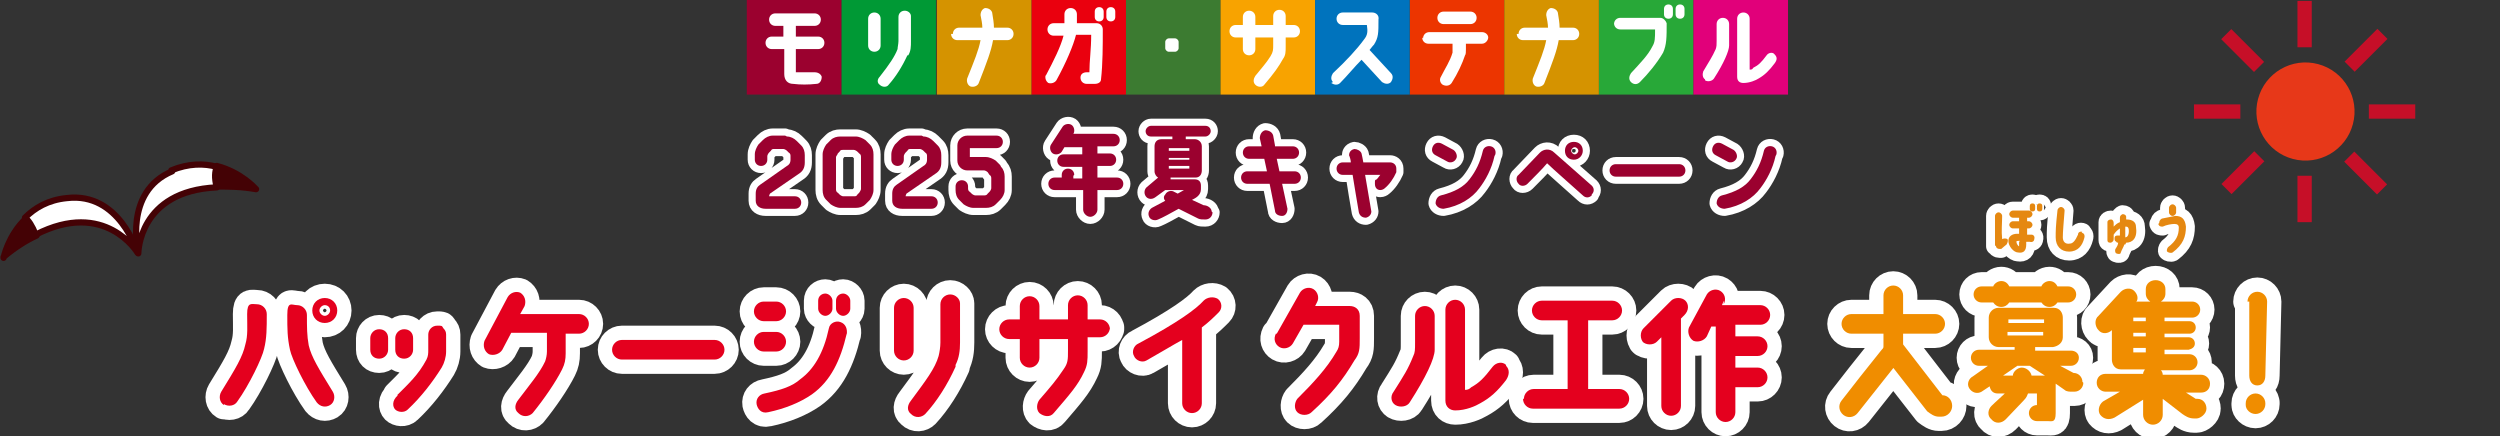
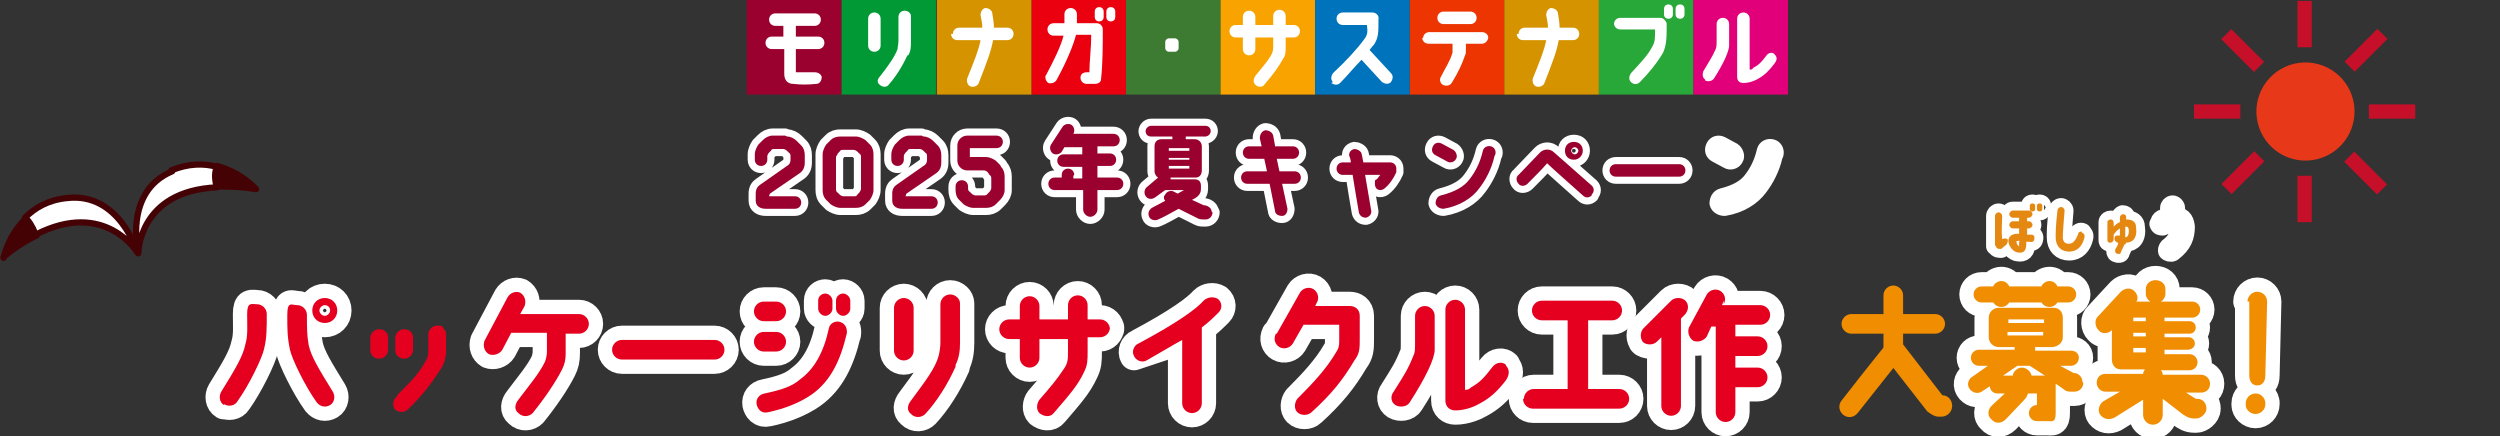
<svg xmlns="http://www.w3.org/2000/svg" id="_レイヤー_2" version="1.1" viewBox="0 0 280.2 48.9">
  <rect x="0" y="0" width="280.2" height="48.9" fill="#333333" stroke="none" />
  <defs>
    <style>
      .st0, .st1, .st2, .st3, .st4 {
        stroke-linecap: round;
        stroke-linejoin: round;
      }

      .st0, .st1, .st3, .st4, .st5 {
        fill: #fff;
      }

      .st0, .st2 {
        stroke: #440205;
        stroke-width: .7px;
      }

      .st6 {
        fill: #0073bd;
      }

      .st1 {
        stroke-width: 3.2px;
      }

      .st1, .st3, .st4 {
        stroke: #fff;
      }

      .st2 {
        fill: #440205;
      }

      .st3 {
        stroke-width: 1.6px;
      }

      .st7 {
        fill: #ec3500;
      }

      .st4 {
        stroke-width: 2px;
      }

      .st8 {
        fill: #f8a300;
      }

      .st9 {
        fill: #e1007a;
      }

      .st10 {
        fill: #3c7b31;
      }

      .st11 {
        fill: #9b012f;
      }

      .st12 {
        fill: #28a838;
      }

      .st13 {
        fill: #e58811;
      }

      .st14 {
        fill: #e4001e;
      }

      .st15 {
        fill: #ea000e;
      }

      .st16 {
        fill: #c60f28;
      }

      .st17 {
        fill: #d59300;
      }

      .st18 {
        fill: #e73819;
      }

      .st19 {
        fill: #009935;
      }

      .st20 {
        fill: #f08d00;
      }
    </style>
  </defs>
  <g id="Design">
    <g>
      <g>
        <rect class="st12" x="179.2" y="0" width="10.6" height="10.6" />
        <rect class="st9" x="189.8" y="0" width="10.6" height="10.6" />
        <rect class="st15" x="115.6" y="0" width="10.6" height="10.6" />
        <rect class="st10" x="126.2" y="0" width="10.6" height="10.6" />
        <rect class="st19" x="94.3" y="0" width="10.6" height="10.6" />
        <rect class="st7" x="158" width="10.6" height="10.6" />
        <rect class="st17" x="105" y="0" width="10.6" height="10.6" />
        <rect class="st17" x="168.6" y="0" width="10.6" height="10.6" />
        <rect class="st8" x="136.8" y="0" width="10.6" height="10.6" />
        <rect class="st6" x="147.4" y="0" width="10.6" height="10.6" />
        <rect class="st11" x="83.7" y="0" width="10.6" height="10.6" />
      </g>
      <g>
        <path class="st5" d="M87.8,4.1v-1.2h-.9c-.4,0-.7-.3-.7-.7s.3-.7.7-.7h4.4c.4,0,.7.3.7.7s-.3.7-.7.7h-2.1v1.2h2.5c.4,0,.7.3.7.7s-.3.7-.7.7h-2.5v2.6c.7,0,1.4,0,2.1,0,.4,0,.7.2.8.5,0,.4-.2.8-.6.8-.9.1-1.8.1-2.6,0-.6,0-1-.4-1-1.1v-2.8h-1.4c-.4,0-.7-.3-.7-.7s.3-.7.7-.7h1.4Z" />
        <path class="st5" d="M98.7,5.1c0,.4-.3.7-.7.7s-.7-.3-.7-.7v-3c0-.4.3-.7.7-.7s.7.3.7.7v3ZM101.7,6.2c-.6,1.3-1.3,2.4-2.1,3.3-.2.3-.7.3-1,0-.3-.2-.3-.6,0-.9,1.1-1.4,1.7-2.3,2-3.1,0-.2.1-.6.1-.9,0-1,0-1.7,0-2.7,0-.4.3-.7.7-.7.4,0,.7.3.7.6,0,.7,0,1.9,0,2.8,0,.6,0,1.1-.3,1.6h0Z" />
        <path class="st5" d="M106.8,3.8c0-.4.3-.7.7-.7h2.6c0-.4-.1-.9-.2-1.4,0-.4.2-.7.5-.8.4,0,.7.2.8.5.1.6.2,1.2.2,1.7h1.5c.4,0,.7.3.7.7s-.3.7-.7.7h-1.6c-.2,1.2-.7,2.5-1.6,4.8-.1.3-.5.5-.9.4-.3-.1-.5-.5-.4-.9.8-2,1.3-3.2,1.5-4.3h-2.6c-.4,0-.7-.3-.7-.7h0Z" />
        <path class="st5" d="M117.2,8.5c.9-1.7,1.7-3.3,2-4.5h-1.1c-.4,0-.7-.3-.7-.7s.3-.7.7-.7h1.2v-1c0-.4.3-.7.7-.7s.7.3.7.7v1h2.2c.4,0,.7.3.7.7,0,1.7,0,3.9-.2,5.6,0,.3-.3.5-.7.5h-.9c-.4,0-.7-.3-.7-.7s.3-.6.7-.6h.3c0-1.3.2-2.5.2-4.2h-1.7c-.3,1.2-1.1,3.1-2.2,5.1-.2.3-.6.4-.9.3-.3-.2-.4-.6-.3-.9h0ZM123.7,1.3v.6c0,.3-.2.5-.5.5s-.5-.2-.5-.5v-.6c0-.3.2-.5.5-.5s.5.2.5.5ZM125,1.3v.6c0,.3-.2.5-.5.5s-.5-.2-.5-.5v-.6c0-.3.2-.5.5-.5s.5.2.5.5Z" />
        <path class="st5" d="M130.6,4.7c0-.2.2-.4.4-.4h.7c.2,0,.4.2.4.4v.7c0,.2-.2.4-.4.4h-.7c-.2,0-.4-.2-.4-.4v-.7Z" />
        <path class="st5" d="M145.7,3.5c0,.4-.3.7-.7.7h-.9v1c0,.6,0,1-.3,1.4-.5.9-1,1.6-2.1,2.9-.2.3-.7.3-1,0-.3-.3-.2-.7,0-1,.8-1,1.2-1.4,1.7-2.2.3-.5.3-.7.3-1.3v-.8h-2v1.3c0,.4-.3.7-.7.7s-.7-.3-.7-.7v-1.3h-.8c-.4,0-.7-.3-.7-.7s.3-.7.7-.7h.8v-.9c0-.4.3-.7.7-.7s.7.3.7.7v.9h2v-1c0-.4.3-.7.7-.7s.7.3.7.7v1s.9,0,.9,0c.4,0,.7.3.7.7h0Z" />
        <path class="st5" d="M149.4,9.2c-.3-.3-.2-.7,0-1,1.5-1.4,2.7-2.7,3.5-3.8.4-.5.4-.9.3-1.6h-2.7c-.4,0-.7-.3-.7-.7s.3-.7.7-.7h3.3c.4,0,.8.3.7.8,0,1.5,0,2-.5,2.8,0,0-.2.2-.5.6l2.4,2.6c.3.3.2.7,0,1-.3.3-.7.2-1,0l-2.3-2.5c-.8.8-1.6,1.8-2.4,2.6-.3.3-.7.2-1,0h0Z" />
        <path class="st5" d="M159.5,4.3c0-.4.3-.7.7-.7h5.9c.4,0,.7.3.7.6s-.3.7-.7.7h-1.8v.6c0,.3,0,.6-.1.7-.3.9-.8,2-1.5,3.1-.2.3-.6.4-1,.2-.3-.2-.4-.6-.2-.9.5-1,1-1.7,1.3-2.7,0-.1,0-.4,0-.5v-.5h-2.7c-.4,0-.7-.3-.7-.7h0ZM164.8,1.3c.4,0,.7.3.7.7s-.3.7-.7.7h-3c-.4,0-.7-.3-.7-.7s.3-.7.7-.7c0,0,3,0,3,0Z" />
        <path class="st5" d="M170.2,3.8c0-.4.3-.7.7-.7h2.6c0-.4-.1-.9-.2-1.4,0-.4.2-.7.5-.8.4,0,.7.2.8.5.1.6.2,1.2.2,1.7h1.5c.4,0,.7.3.7.7s-.3.7-.7.7h-1.6c-.2,1.2-.7,2.5-1.6,4.8-.1.3-.5.5-.9.4-.3-.1-.5-.5-.4-.9.8-2,1.3-3.2,1.5-4.3h-2.6c-.4,0-.7-.3-.7-.7h0Z" />
        <path class="st5" d="M180.9,2.7c0-.4.3-.7.7-.7h4.5c.3,0,.6.3.7.6,0,1.6,0,2.4-.4,3.3-.7,1.2-1.7,2.4-2.6,3.3-.3.3-.7.3-1,0-.3-.3-.2-.7,0-1,1.1-1.2,1.9-2,2.4-3,.3-.5.3-.9.3-1.9h-3.9c-.4,0-.7-.3-.7-.7h0ZM187.5,1v.6c0,.3-.2.5-.5.5s-.5-.2-.5-.5v-.6c0-.3.2-.5.5-.5s.5.2.5.5ZM188.8,1v.6c0,.3-.2.5-.5.5s-.5-.2-.5-.5v-.6c0-.3.2-.5.5-.5s.5.2.5.5Z" />
        <path class="st5" d="M191.1,8.9c-.3-.2-.3-.6-.2-.9.7-1.2,1-1.6,1.4-2.5.1-.3.1-.5.1-.9,0-.7,0-1,0-1.9,0-.4.3-.7.7-.7.4,0,.7.3.7.7,0,1.1,0,1.9,0,2.4,0,.6-.6,2-1.7,3.7-.2.3-.7.4-1,.2h0ZM198.9,6.1c.3.3.3.6,0,1-.6.8-1.1,1.3-1.8,1.7-.3.2-1,.5-1.7.5-.4,0-.7-.2-.7-.7V2.1c0-.4.3-.7.7-.7s.7.3.7.7v5.7c.2,0,.3,0,.4-.2.6-.3.9-.6,1.5-1.4.2-.3.7-.4.9-.1Z" />
      </g>
    </g>
    <g>
      <g>
        <path class="st3" d="M88.2,15.3c.4,0,.8.2,1.1.5l.5.5c.3.3.4.7.4,1.1v.8c0,.6-.2,1-.7,1.3l-3.2,2.2c0,0-.1.2-.1.3h2.9c.4,0,.7.3.7.7s-.3.7-.7.7h-3.3c-.6,0-1.1-.3-1.1-.9v-.8c0-.5.2-.8.5-1l3-2.1c.2-.1.4-.3.4-.7v-.4c0-.1,0-.3-.2-.4,0,0-.2-.2-.2-.2-.1-.1-.3-.2-.4-.2h-1c-.2,0-.3,0-.4.2,0,0-.2.2-.2.2-.1.1-.2.3-.2.4v.4c0,.4-.3.7-.7.7s-.7-.3-.7-.7v-.6c0-.4.2-.8.4-1.1l.5-.5c.3-.3.7-.5,1.1-.5h1.4,0Z" />
        <path class="st3" d="M95.9,15.3c.4,0,.8.2,1.1.4l.5.5c.3.3.4.7.4,1.1v4c0,.4-.2.8-.4,1.1l-.5.5c-.3.3-.7.4-1.1.4h-1.7c-.4,0-.8-.2-1.1-.4l-.5-.5c-.3-.3-.4-.7-.4-1.1v-4c0-.4.2-.8.4-1.1l.5-.5c.3-.3.7-.4,1.1-.4h1.7ZM96.5,17.6c0-.1,0-.3-.2-.4,0,0-.2-.2-.2-.2-.1-.1-.3-.2-.4-.2h-1.2c-.2,0-.3,0-.4.2,0,0-.2.2-.2.2,0,.1-.2.3-.2.4v3.6c0,.1,0,.3.2.4,0,0,.2.2.2.2.1.1.3.2.4.2h1.2c.2,0,.3,0,.4-.2,0,0,.2-.2.2-.2,0,0,.2-.3.2-.4v-3.6Z" />
        <path class="st3" d="M103.5,15.3c.4,0,.8.2,1.1.5l.5.5c.3.3.4.7.4,1.1v.8c0,.6-.2,1-.7,1.3l-3.2,2.2c0,0-.1.2-.1.3h2.9c.4,0,.7.3.7.7s-.3.7-.7.7h-3.3c-.6,0-1.1-.3-1.1-.9v-.8c0-.5.2-.8.5-1l3-2.1c.2-.1.4-.3.4-.7v-.4c0-.1,0-.3-.2-.4,0,0-.2-.2-.2-.2-.1-.1-.3-.2-.4-.2h-1c-.2,0-.3,0-.4.2,0,0-.2.2-.2.2-.1.1-.2.3-.2.4v.4c0,.4-.3.7-.7.7s-.7-.3-.7-.7v-.6c0-.4.2-.8.4-1.1l.5-.5c.3-.3.7-.5,1.1-.5h1.4,0Z" />
        <path class="st3" d="M112.2,18.7c.3.3.4.7.4,1.1v1.5c0,.4-.2.8-.5,1.1l-.5.5c-.3.3-.7.4-1.1.4h-1.4c-.4,0-.8-.2-1.1-.4l-.5-.5c-.3-.3-.4-.7-.4-1.1v-.4c0-.4.3-.7.7-.7s.7.3.7.7v.2c0,.1,0,.3.2.4,0,0,.2.2.2.2.1.1.3.2.4.2h1c.1,0,.3,0,.4-.2,0,0,.2-.2.2-.2.1-.1.2-.3.2-.4v-1.1c0-.1,0-.3-.2-.4l-.2-.3c-.1-.1-.3-.2-.4-.2h-1.9c-.6,0-1.1-.5-1.1-1.1v-1.7c0-.6.5-1.1,1.1-1.1h3.3c.4,0,.7.3.7.7s-.3.7-.7.7h-3v1h1.8c.4,0,.8.2,1.1.4l.5.5h0Z" />
        <path class="st3" d="M120.3,19.7v.3h1v-1.3h-2.1c-.4,0-.7-.3-.7-.7,0-.4.3-.7.7-.7h2.1s0-.8,0-.8h-2l-.3.5c-.2.3-.7.4-1,.2-.3-.2-.4-.7-.2-1l1.3-2c.2-.3.7-.4,1-.2.3.2.4.7.2,1h0s4.5,0,4.5,0c.4,0,.7.3.7.7s-.3.7-.7.7h-1.8v.8h1.4c.4,0,.7.3.7.7,0,.4-.3.7-.7.7h-1.4v1.3h2.2c.4,0,.7.3.7.7s-.3.7-.7.7h-2.2v2.2c0,.4-.4.8-.8.8s-.8-.4-.8-.8v-2.2h-3.2c-.4,0-.7-.3-.7-.7s.3-.7.7-.7h.8v-.3c0-.4.3-.7.7-.7s.7.3.7.7h0Z" />
        <path class="st3" d="M135.9,23.8c0,.4-.3.8-.8.8-.3,0-.6,0-.8-.1l-2.2-1.1c-.9.5-1.8,1-2.3,1.2-.4.2-.9,0-1-.3-.2-.4,0-.8.3-1l1.5-.8c-.2-.2-.2-.5,0-.7.2-.4.7-.5,1-.3l.4.2.7-.4h-2.1l-1.1.8c-.4.3-.8.2-1,0-.3-.3-.3-.8,0-1.1l1.3-1.1c-.2-.1-.4-.4-.4-.7v-2.8c0-.4.2-.8.8-.8.5,0,1.2,0,1.2,0v-.3h-2.4c-.4,0-.6-.3-.6-.6s.3-.6.6-.6h6.1c.4,0,.6.3.6.6s-.3.6-.6.6h-2.2v.3h1c.4,0,.8.3.8.8v2.7c0,.4-.2.8-.7.8-1.2,0-1.8,0-2.8,0,0,0,0,.2,0,.2h2.7c.4,0,.7.2.7.7v.4c0,.7-.6,1-1,1.2,0,0,1.3.6,1.3.6h0c.4,0,.9.3.9.7h0ZM131,16.9h2.3v-.3h-2.3v.3ZM131,17.9h2.3v-.2h-2.3v.2ZM131,18.9c.8,0,1.4,0,2.3,0v-.3h-2.3v.3Z" />
        <path class="st3" d="M142.9,16.4h2c.4,0,.7.3.7.7s-.3.7-.7.7h-1.8l.3,1.4h1.7c.4,0,.7.3.7.7s-.3.7-.7.7h-1.4l.6,2.8c0,.4-.2.8-.6.8-.4,0-.8-.2-.8-.6l-.6-3h-2.5c-.4,0-.7-.3-.7-.7s.3-.7.7-.7h2.2l-.3-1.4h-1.7c-.4,0-.7-.3-.7-.7s.3-.7.7-.7h1.4l-.2-.9c0-.4.2-.8.6-.9.4,0,.8.2.9.6l.2,1.1h0Z" />
        <path class="st3" d="M156.5,18.9c0,0,0,.2,0,.4-.3.7-.8,1.4-1.3,1.8-.1.1-.3.2-.5.2-.3,0-.6-.2-.6-.7s0-.4.2-.5c.2-.2.3-.4.4-.5h-1.7c.1.7.5,2.8.7,4.1,0,.3-.2.6-.6.7-.4,0-.7-.2-.8-.6,0,0-.7-4.1-.7-4.2h-1.1c-.4,0-.7-.3-.7-.7s.3-.7.7-.7h.9c0-.2-.1-.6-.2-.8,0-.2.1-.6.6-.7.3,0,.7.2.8.5,0,0,.2.9.2,1h3c.3,0,.7.2.7.7h0Z" />
        <path class="st3" d="M160.9,17.4c-.4-.2-.5-.6-.3-1s.6-.5,1-.3l1.3.7c.3.2.5.7.3,1-.2.4-.7.5-1,.3l-1.3-.7h0ZM167.5,17.5c-.3,1.4-1,2.7-1.7,3.6-.8,1.1-2.2,2-4,2.3-.4,0-.8-.2-.9-.6,0-.4.2-.8.6-.9,1.6-.4,2.6-1,3.2-1.8.7-.9,1.2-1.9,1.5-3.2.1-.4.5-.6.9-.5.4.1.6.5.5.9Z" />
        <path class="st3" d="M178.4,21.9c-.3.3-.7.3-1,0-1.1-1-3.4-3-4-3.6-.4.5-1.6,1.7-2.2,2.3-.3.3-.8.3-1,0-.3-.3-.3-.8,0-1l2.4-2.5c.4-.4,1.1-.5,1.6,0l4.2,3.7c.3.3.3.7,0,1h0ZM177.4,16.9c0,.5-.4,1-1,1s-1-.4-1-1,.4-1,1-1,1,.4,1,1ZM176.9,16.9c0-.2-.2-.4-.4-.4s-.4.2-.4.4.2.4.4.4.4-.2.4-.4Z" />
        <path class="st3" d="M180.4,19.1c0-.4.3-.7.7-.7h7.1c.4,0,.7.3.7.7s-.3.7-.7.7h-7.1c-.4,0-.7-.3-.7-.7Z" />
        <path class="st3" d="M192.3,17.4c-.4-.2-.5-.6-.3-1s.6-.5,1-.3l1.3.7c.3.2.5.7.3,1-.2.4-.7.5-1,.3l-1.3-.7h0ZM199,17.5c-.3,1.4-1,2.7-1.7,3.6-.8,1.1-2.2,2-4,2.3-.4,0-.8-.2-.9-.6,0-.4.2-.8.6-.9,1.6-.4,2.6-1,3.2-1.8.7-.9,1.2-1.9,1.5-3.2.1-.4.5-.6.9-.5.4.1.6.5.5.9Z" />
      </g>
      <g>
        <path class="st11" d="M88.2,15.3c.4,0,.8.2,1.1.5l.5.5c.3.3.4.7.4,1.1v.8c0,.6-.2,1-.7,1.3l-3.2,2.2c0,0-.1.2-.1.3h2.9c.4,0,.7.3.7.7s-.3.7-.7.7h-3.3c-.6,0-1.1-.3-1.1-.9v-.8c0-.5.2-.8.5-1l3-2.1c.2-.1.4-.3.4-.7v-.4c0-.1,0-.3-.2-.4,0,0-.2-.2-.2-.2-.1-.1-.3-.2-.4-.2h-1c-.2,0-.3,0-.4.2,0,0-.2.2-.2.2-.1.1-.2.3-.2.4v.4c0,.4-.3.7-.7.7s-.7-.3-.7-.7v-.6c0-.4.2-.8.4-1.1l.5-.5c.3-.3.7-.5,1.1-.5h1.4,0Z" />
        <path class="st11" d="M95.9,15.3c.4,0,.8.2,1.1.4l.5.5c.3.3.4.7.4,1.1v4c0,.4-.2.8-.4,1.1l-.5.5c-.3.3-.7.4-1.1.4h-1.7c-.4,0-.8-.2-1.1-.4l-.5-.5c-.3-.3-.4-.7-.4-1.1v-4c0-.4.2-.8.4-1.1l.5-.5c.3-.3.7-.4,1.1-.4h1.7ZM96.5,17.6c0-.1,0-.3-.2-.4,0,0-.2-.2-.2-.2-.1-.1-.3-.2-.4-.2h-1.2c-.2,0-.3,0-.4.2,0,0-.2.2-.2.2,0,.1-.2.3-.2.4v3.6c0,.1,0,.3.2.4,0,0,.2.2.2.2.1.1.3.2.4.2h1.2c.2,0,.3,0,.4-.2,0,0,.2-.2.2-.2,0,0,.2-.3.2-.4v-3.6Z" />
        <path class="st11" d="M103.5,15.3c.4,0,.8.2,1.1.5l.5.5c.3.3.4.7.4,1.1v.8c0,.6-.2,1-.7,1.3l-3.2,2.2c0,0-.1.2-.1.3h2.9c.4,0,.7.3.7.7s-.3.7-.7.7h-3.3c-.6,0-1.1-.3-1.1-.9v-.8c0-.5.2-.8.5-1l3-2.1c.2-.1.4-.3.4-.7v-.4c0-.1,0-.3-.2-.4,0,0-.2-.2-.2-.2-.1-.1-.3-.2-.4-.2h-1c-.2,0-.3,0-.4.2,0,0-.2.2-.2.2-.1.1-.2.3-.2.4v.4c0,.4-.3.7-.7.7s-.7-.3-.7-.7v-.6c0-.4.2-.8.4-1.1l.5-.5c.3-.3.7-.5,1.1-.5h1.4,0Z" />
        <path class="st11" d="M112.2,18.7c.3.3.4.7.4,1.1v1.5c0,.4-.2.8-.5,1.1l-.5.5c-.3.3-.7.4-1.1.4h-1.4c-.4,0-.8-.2-1.1-.4l-.5-.5c-.3-.3-.4-.7-.4-1.1v-.4c0-.4.3-.7.7-.7s.7.3.7.7v.2c0,.1,0,.3.2.4,0,0,.2.2.2.2.1.1.3.2.4.2h1c.1,0,.3,0,.4-.2,0,0,.2-.2.2-.2.1-.1.2-.3.2-.4v-1.1c0-.1,0-.3-.2-.4l-.2-.3c-.1-.1-.3-.2-.4-.2h-1.9c-.6,0-1.1-.5-1.1-1.1v-1.7c0-.6.5-1.1,1.1-1.1h3.3c.4,0,.7.3.7.7s-.3.7-.7.7h-3v1h1.8c.4,0,.8.2,1.1.4l.5.5h0Z" />
        <path class="st11" d="M120.3,19.7v.3h1v-1.3h-2.1c-.4,0-.7-.3-.7-.7,0-.4.3-.7.7-.7h2.1s0-.8,0-.8h-2l-.3.5c-.2.3-.7.4-1,.2-.3-.2-.4-.7-.2-1l1.3-2c.2-.3.7-.4,1-.2.3.2.4.7.2,1h0s4.5,0,4.5,0c.4,0,.7.3.7.7s-.3.7-.7.7h-1.8v.8h1.4c.4,0,.7.3.7.7,0,.4-.3.7-.7.7h-1.4v1.3h2.2c.4,0,.7.3.7.7s-.3.7-.7.7h-2.2v2.2c0,.4-.4.8-.8.8s-.8-.4-.8-.8v-2.2h-3.2c-.4,0-.7-.3-.7-.7s.3-.7.7-.7h.8v-.3c0-.4.3-.7.7-.7s.7.3.7.7h0Z" />
        <path class="st11" d="M135.9,23.8c0,.4-.3.8-.8.8-.3,0-.6,0-.8-.1l-2.2-1.1c-.9.5-1.8,1-2.3,1.2-.4.2-.9,0-1-.3-.2-.4,0-.8.3-1l1.5-.8c-.2-.2-.2-.5,0-.7.2-.4.7-.5,1-.3l.4.2.7-.4h-2.1l-1.1.8c-.4.3-.8.2-1,0-.3-.3-.3-.8,0-1.1l1.3-1.1c-.2-.1-.4-.4-.4-.7v-2.8c0-.4.2-.8.8-.8.5,0,1.2,0,1.2,0v-.3h-2.4c-.4,0-.6-.3-.6-.6s.3-.6.6-.6h6.1c.4,0,.6.3.6.6s-.3.6-.6.6h-2.2v.3h1c.4,0,.8.3.8.8v2.7c0,.4-.2.8-.7.8-1.2,0-1.8,0-2.8,0,0,0,0,.2,0,.2h2.7c.4,0,.7.2.7.7v.4c0,.7-.6,1-1,1.2,0,0,1.3.6,1.3.6h0c.4,0,.9.3.9.7h0ZM131,16.9h2.3v-.3h-2.3v.3ZM131,17.9h2.3v-.2h-2.3v.2ZM131,18.9c.8,0,1.4,0,2.3,0v-.3h-2.3v.3Z" />
        <path class="st11" d="M142.9,16.4h2c.4,0,.7.3.7.7s-.3.7-.7.7h-1.8l.3,1.4h1.7c.4,0,.7.3.7.7s-.3.7-.7.7h-1.4l.6,2.8c0,.4-.2.8-.6.8-.4,0-.8-.2-.8-.6l-.6-3h-2.5c-.4,0-.7-.3-.7-.7s.3-.7.7-.7h2.2l-.3-1.4h-1.7c-.4,0-.7-.3-.7-.7s.3-.7.7-.7h1.4l-.2-.9c0-.4.2-.8.6-.9.4,0,.8.2.9.6l.2,1.1h0Z" />
        <path class="st11" d="M156.5,18.9c0,0,0,.2,0,.4-.3.7-.8,1.4-1.3,1.8-.1.1-.3.2-.5.2-.3,0-.6-.2-.6-.7s0-.4.2-.5c.2-.2.3-.4.4-.5h-1.7c.1.7.5,2.8.7,4.1,0,.3-.2.6-.6.7-.4,0-.7-.2-.8-.6,0,0-.7-4.1-.7-4.2h-1.1c-.4,0-.7-.3-.7-.7s.3-.7.7-.7h.9c0-.2-.1-.6-.2-.8,0-.2.1-.6.6-.7.3,0,.7.2.8.5,0,0,.2.9.2,1h3c.3,0,.7.2.7.7h0Z" />
        <path class="st11" d="M160.9,17.4c-.4-.2-.5-.6-.3-1s.6-.5,1-.3l1.3.7c.3.2.5.7.3,1-.2.4-.7.5-1,.3l-1.3-.7h0ZM167.5,17.5c-.3,1.4-1,2.7-1.7,3.6-.8,1.1-2.2,2-4,2.3-.4,0-.8-.2-.9-.6,0-.4.2-.8.6-.9,1.6-.4,2.6-1,3.2-1.8.7-.9,1.2-1.9,1.5-3.2.1-.4.5-.6.9-.5.4.1.6.5.5.9Z" />
        <path class="st11" d="M178.4,21.9c-.3.3-.7.3-1,0-1.1-1-3.4-3-4-3.6-.4.5-1.6,1.7-2.2,2.3-.3.3-.8.3-1,0-.3-.3-.3-.8,0-1l2.4-2.5c.4-.4,1.1-.5,1.6,0l4.2,3.7c.3.3.3.7,0,1h0ZM177.4,16.9c0,.5-.4,1-1,1s-1-.4-1-1,.4-1,1-1,1,.4,1,1ZM176.9,16.9c0-.2-.2-.4-.4-.4s-.4.2-.4.4.2.4.4.4.4-.2.4-.4Z" />
        <path class="st11" d="M180.4,19.1c0-.4.3-.7.7-.7h7.1c.4,0,.7.3.7.7s-.3.7-.7.7h-7.1c-.4,0-.7-.3-.7-.7Z" />
-         <path class="st11" d="M192.3,17.4c-.4-.2-.5-.6-.3-1s.6-.5,1-.3l1.3.7c.3.2.5.7.3,1-.2.4-.7.5-1,.3l-1.3-.7h0ZM199,17.5c-.3,1.4-1,2.7-1.7,3.6-.8,1.1-2.2,2-4,2.3-.4,0-.8-.2-.9-.6,0-.4.2-.8.6-.9,1.6-.4,2.6-1,3.2-1.8.7-.9,1.2-1.9,1.5-3.2.1-.4.5-.6.9-.5.4.1.6.5.5.9Z" />
      </g>
    </g>
    <g>
      <g>
        <path class="st1" d="M25.1,45.4c-.5-.3-.6-1-.3-1.5,1.6-2.6,2.4-3.9,2.7-5.3.3-1,.2-2,.2-3.4s.5-1.1,1.1-1.1,1.1.5,1.1,1.1c0,1.6,0,2.7-.3,3.9-.2,1-1.7,4.1-3,5.9-.3.5-1,.6-1.5.3h0ZM37.3,43.9c.3.5.2,1.2-.3,1.5-.5.3-1.1.2-1.5-.3-1.3-1.8-2.8-4.9-3-5.9-.3-1.4-.3-2.3-.3-3.9s.5-1.1,1.1-1.1,1.1.5,1.1,1.1c0,1.4,0,2.3.2,3.4.3,1.3,1.1,2.6,2.7,5.2h0ZM37.8,34.8c0,.8-.6,1.4-1.4,1.4s-1.4-.6-1.4-1.4.6-1.4,1.4-1.4,1.4.6,1.4,1.4ZM37,34.8c0-.4-.3-.6-.6-.6s-.6.3-.6.6.3.6.6.6.6-.3.6-.6Z" />
-         <path class="st1" d="M41.5,39.2v-1.3c0-.5.4-1,1-1s1,.4,1,1v1.3c0,.5-.4,1-1,1s-1-.4-1-1ZM44.5,44.3c1.3-1.3,2.4-2.3,3.3-4,.2-.4.2-.7.2-1.1v-1.7c0-.5.4-1,1-1s.5,0,.7.3c.2.2.3.4.3.7v1.9c0,.6-.2,1.3-.5,1.8-1,1.6-2.3,3.3-3.8,4.7-.4.4-1.1.3-1.4,0-.3-.3-.4-1,.3-1.6h0ZM44.3,39.2v-1.3c0-.5.4-1,1-1s1,.4,1,1v1.3c0,.5-.4,1-1,1s-1-.4-1-1Z" />
        <path class="st1" d="M54.3,38.2l2.6-4.9c.3-.5.9-.7,1.4-.5.5.3.7.9.5,1.5l-.5.9h6.6c.6,0,1.1.5,1.1,1.1,0,.6-.5,1.1-1.1,1.1h-1.5s0,2.2,0,2.2c0,.7-.1,1.2-.4,1.8-.7,1.4-2,3.3-3.3,4.9-.4.4-1.1.5-1.6,0-.5-.4-.4-1,0-1.5,1.2-1.6,2.4-3,3-4.3.1-.3.2-.7.2-1.1,0-.7,0-1.5,0-2.1h-4l-1,1.9c-.3.5-1,.7-1.5.5-.5-.3-.7-.9-.5-1.5h0Z" />
        <path class="st1" d="M68.6,39.2c0-.6.5-1.1,1.1-1.1h10.4c.6,0,1.1.5,1.1,1.1s-.5,1.1-1.1,1.1h-10.4c-.6,0-1.1-.5-1.1-1.1Z" />
        <path class="st1" d="M88.1,34.9c0,.6-.5,1.1-1.1,1.1h-1.4c-.6,0-1.1-.5-1.1-1.1s.5-1.1,1.1-1.1h1.4c.6,0,1.1.5,1.1,1.1ZM88.1,38.3c0,.6-.5,1.1-1.1,1.1h-1.4c-.6,0-1.1-.5-1.1-1.1s.5-1.1,1.1-1.1h1.4c.6,0,1.1.5,1.1,1.1ZM94.9,37.4c-.7,3-1.8,5.3-3.9,6.8-1.3.9-3,1.6-4.9,2-.8.2-1.2-.4-1.3-.9-.1-.6.3-1.1.9-1.2,1.9-.4,3.1-.8,4-1.6,1.5-1.1,2.6-2.9,3.2-5.7.1-.6.8-.9,1.3-.7.6.2.8.8.7,1.4h0ZM93.3,33.7v.9c0,.4-.4.8-.8.8s-.8-.4-.8-.8v-.9c0-.5.4-.8.8-.8s.8.4.8.8ZM95.3,33.7v.9c0,.4-.4.8-.8.8s-.8-.4-.8-.8v-.9c0-.5.4-.8.8-.8s.8.4.8.8Z" />
        <path class="st1" d="M102.4,39.3c0,.6-.5,1.1-1.1,1.1s-1.1-.5-1.1-1.1v-4.8c0-.6.5-1.1,1.1-1.1s1.1.5,1.1,1.1v4.8ZM107.1,41.1c-.9,2-2.1,3.9-3.4,5.3-.4.4-1.1.5-1.6,0-.5-.4-.4-1,0-1.5,1.7-2.3,2.7-3.6,3.1-5,.1-.4.2-1,.2-1.5,0-1.7,0-2.6,0-4.3,0-.6.5-1.1,1.1-1.1.6,0,1.1.5,1.1,1,0,1.1,0,3.1,0,4.4,0,.9-.1,1.7-.5,2.5h0Z" />
        <path class="st1" d="M124.4,36.7c0,.6-.5,1.1-1.1,1.1h-1.4v1.6c0,1,0,1.5-.4,2.3-.7,1.5-1.6,2.5-3.4,4.6-.4.5-1.1.4-1.6,0-.4-.4-.3-1.1,0-1.5,1.3-1.5,1.9-2.2,2.7-3.4.5-.7.5-1.1.5-2.1v-1.3h-3.2v2.1c0,.6-.5,1.1-1.1,1.1s-1.1-.5-1.1-1.1v-2.1h-1.2c-.6,0-1.1-.5-1.1-1.1s.5-1.1,1.1-1.1h1.2v-1.5c0-.6.5-1.1,1.1-1.1s1.1.5,1.1,1.1v1.5h3.2v-1.6c0-.6.5-1.1,1.1-1.1s1.1.5,1.1,1.1v1.6s1.4,0,1.4,0c.6,0,1.1.5,1.1,1.1h0Z" />
-         <path class="st1" d="M127.1,39.9c-.3-.5,0-1.2.5-1.4,4.5-2.4,6.5-3.9,7.3-4.8.4-.4,1.1-.5,1.6-.2.5.4.5,1.1.1,1.5-.5.5-1.1,1.1-1.9,1.7v8.5c0,.6-.5,1.1-1.1,1.1s-1.1-.5-1.1-1.1v-7.1c-1.1.6-2.4,1.4-4,2.3-.5.3-1.2,0-1.4-.5h0Z" />
+         <path class="st1" d="M127.1,39.9c-.3-.5,0-1.2.5-1.4,4.5-2.4,6.5-3.9,7.3-4.8.4-.4,1.1-.5,1.6-.2.5.4.5,1.1.1,1.5-.5.5-1.1,1.1-1.9,1.7v8.5c0,.6-.5,1.1-1.1,1.1s-1.1-.5-1.1-1.1v-7.1h0Z" />
        <path class="st1" d="M143.1,37.4l2.6-4.6c.3-.5,1-.7,1.5-.4.5.3.7,1,.4,1.5l-.2.4h3.9c.5,0,1.1.3,1.1,1.1s0,2.5,0,2.5c0,1.2,0,1.7-.6,2.5-1.3,2.2-2.6,3.8-4.8,5.8-.4.4-1.2.4-1.6,0-.4-.4-.3-1.1,0-1.5,1.8-1.8,3.3-3.4,4.4-5.3.2-.3.3-.6.3-1.1v-1.9h-4l-1.2,2.1c-.3.5-1,.7-1.5.4-.5-.3-.7-.9-.4-1.5h0Z" />
        <path class="st1" d="M156.4,45.4c-.5-.3-.6-1-.2-1.5,1.2-1.9,1.6-2.5,2.2-4,.2-.4.2-.7.2-1.5,0-1.2,0-1.6,0-3,0-.6.5-1.1,1.1-1.1.6,0,1.1.5,1.1,1.1,0,1.7,0,3,0,3.8,0,1-1,3.1-2.8,5.9-.3.5-1.1.6-1.6.3h0ZM168.8,41c.4.4.4,1,0,1.6-1,1.3-1.8,2-2.9,2.6-.5.3-1.6.8-2.8.8-.6,0-1.1-.4-1.1-1.1v-10.2c0-.6.5-1.1,1.1-1.1s1.1.5,1.1,1.1v9c.3,0,.5-.1.7-.3.9-.5,1.4-1,2.4-2.3.4-.5,1.1-.6,1.5-.2h0Z" />
        <path class="st1" d="M170.8,44.7c0-.6.5-1.1,1.1-1.1h3.8v-7.7h-2.9c-.6,0-1.1-.5-1.1-1.1s.5-1.1,1.1-1.1h7.9c.6,0,1.1.5,1.1,1.1s-.5,1.1-1.1,1.1h-2.7v7.7h3.5c.6,0,1.1.5,1.1,1.1s-.5,1.1-1.1,1.1h-9.7c-.6,0-1.1-.5-1.1-1.1h0Z" />
        <path class="st1" d="M184.2,38.4c-.4-.4-.4-1.2,0-1.6l3.1-3.1c.4-.4,1.2-.4,1.6,0,.4.4.4,1.1-.1,1.6l-.4.4v9.8c0,.6-.5,1.1-1.1,1.1s-1.1-.5-1.1-1.1v-7.7l-.5.5c-.4.4-1.2.4-1.6,0h0ZM193.2,33.7l-.2.5h4.3c.6,0,1.1.5,1.1,1.1s-.5,1.1-1.1,1.1h-2.8v1.3h2.5c.6,0,1.1.5,1.1,1.1s-.5,1.1-1.1,1.1h-2.5v1.3h2.5c.6,0,1.1.5,1.1,1.1s-.5,1.1-1.1,1.1h-2.5v2.8c0,.6-.5,1.1-1.1,1.1s-1.1-.5-1.1-1.1v-9.6h-.5l-.5,1.1c-.3.5-1,.7-1.5.5-.5-.3-.7-1-.5-1.5l2-3.7c.3-.5,1-.7,1.5-.4.5.3.7.9.4,1.5h0Z" />
-         <path class="st1" d="M212.4,41l-4.2,5.3c-.4.5-1.1.6-1.6.2-.5-.4-.6-1.1-.2-1.6.6-.8,3.6-4.6,4.5-5.7.2-.2.2-.2.2-.5v-1.3h-3.6c-.6,0-1.1-.5-1.1-1.1s.5-1.1,1.1-1.1h3.6v-2.1c0-.6.5-1.1,1.1-1.1s1.1.5,1.1,1.1v2.1h3.6c.6,0,1.1.5,1.1,1.1s-.5,1.1-1.1,1.1h-3.6v1.2l4.4,5.7h0c.6,0,1.1.5,1.1,1.2,0,.6-.5,1.2-1.2,1.2h-.3c-.5,0-.9-.3-1.3-.6l-3.9-5h0Z" />
        <path class="st1" d="M233.5,42.9c0,.5-.4,1-1,1h-.3c-.2,0-.6,0-.8-.2l-1-.7c0,.4,0,2.2,0,3.3s-.4.9-.9.9h-1.2c-.5,0-.9-.4-.9-.9s.4-.9.9-.9v-1.3s-1,0-1,0c-.1.2-.1.4-.5.8l-2,2.1c-.5.5-1.2.5-1.6,0-.5-.4-.4-1.1,0-1.5.5-.5,1.1-1,1.5-1.4h-.8c-.5,0-.8-.3-.9-.8l-.9.6c-.5.3-1.1.1-1.4-.4-.3-.5,0-1.1.4-1.3l1.7-1.2h-1c-.5,0-.9-.4-.9-.9s.4-.9.9-.9h4v-.3c-.7,0-1.6,0-1.8,0-.6,0-1.1-.5-1.1-1.1v-2.2c0-.6.5-1.1,1.1-1.1h6.2c.7,0,1,.6,1,1.1v2.2c0,.6-.5,1-1.1,1.1-.3,0-1.5,0-2,0v.4h4c.5,0,.9.3.9.8s-.4.9-.9.9h-1.2l1.5.8h0c.6,0,1,.5,1,1h0ZM231.8,32.1c.5,0,.9.4.9.9s-.4.9-.9.9h-1.2c-.2.3-.5.5-.9.5s-.7-.2-.9-.5h-3.6c-.2.3-.5.5-.9.5s-.7-.2-.9-.5h-1.3c-.5,0-.9-.4-.9-.9s.4-.9.9-.9h1.3c.1-.3.5-.6.9-.6s.7.2.9.6h3.6c.1-.3.5-.6.9-.6s.7.2.9.6h1.2,0ZM229.2,42.1l-1.7-1.1h-1.4l-1.6,1.1h1.1c0-.4.5-.9,1-.9s1,.4,1.1.9h1.5ZM225.1,36.2h4v-.4h-4v.4ZM229,37.6v-.4h-4v.4c1,0,2.8,0,4,0Z" />
        <path class="st1" d="M239.5,33.8h1.5c-.3-.2-.5-.5-.5-.9v-.5c0-.6.5-1,1.1-1s1.1.4,1.1,1v.5c0,.4-.2.7-.5.9h3.5c.5,0,.9.4.9.9s-.4.9-.9.9h-3.1v.4h2.8c.4,0,.7.3.7.7s-.3.7-.7.7h-2.8s0,.4,0,.4h2.7c.4,0,.7.3.7.7s-.3.6-.7.7h-2.7v.5h2.8c.5,0,.9.4.9.9s-.4.9-.9.9h-3.2c.1.1.2.3.2.5h4.3c.5,0,1,.4,1,1s-.4,1-1,1h-1.7s1.1.7,1.1.7h.2c.6,0,1,.5,1,1.1s-.7,1.1-1.1,1.1h-.3c-.6,0-1-.3-1.3-.5l-2.2-1.7v1.8c0,.6-.5,1.1-1.1,1.1-.6,0-1.1-.5-1.1-1.1v-1.7s-3.2,2-3.2,2c-.6.3-1.2.2-1.6-.3-.3-.4-.2-1.1.3-1.5l1.9-1.1h-1.6c-.5,0-1-.4-1-1s.4-1,1-1h4.2c0-.2.1-.3.2-.5h-2.7c-.7,0-1-.6-1-1.1v-3.3c-.4.4-1.1.5-1.5,0-.4-.4-.5-1.2,0-1.6l2.5-2.7c.4-.4,1.1-.5,1.5-.1.4.4.5.9.2,1.3h0ZM240.5,36v-.4h-1.4v.4h1.4ZM240.5,37.7v-.4h-1.4v.4h1.4ZM240.5,39.5v-.5h-1.4v.5h1.4Z" />
        <path class="st1" d="M253.9,45.1v.2c0,.6-.5,1.1-1.1,1.1-.6,0-1.1-.5-1.1-1v-.2c0-.6.5-1.1,1.1-1.1s1.1.5,1.1,1.1ZM251.9,33.8c0-.6.5-1.1,1.1-1.1s1.1.5,1.1,1.1l-.2,8.3c0,.6-.3,1.1-.9,1.1s-.9-.5-.9-1.1v-8.3q0,0,0,0Z" />
      </g>
      <g>
        <path class="st14" d="M25.1,45.4c-.5-.3-.6-1-.3-1.5,1.6-2.6,2.4-3.9,2.7-5.3.3-1,.2-2,.2-3.4s.5-1.1,1.1-1.1,1.1.5,1.1,1.1c0,1.6,0,2.7-.3,3.9-.2,1-1.7,4.1-3,5.9-.3.5-1,.6-1.5.3h0ZM37.3,43.9c.3.5.2,1.2-.3,1.5-.5.3-1.1.2-1.5-.3-1.3-1.8-2.8-4.9-3-5.9-.3-1.4-.3-2.3-.3-3.9s.5-1.1,1.1-1.1,1.1.5,1.1,1.1c0,1.4,0,2.3.2,3.4.3,1.3,1.1,2.6,2.7,5.2h0ZM37.8,34.8c0,.8-.6,1.4-1.4,1.4s-1.4-.6-1.4-1.4.6-1.4,1.4-1.4,1.4.6,1.4,1.4ZM37,34.8c0-.4-.3-.6-.6-.6s-.6.3-.6.6.3.6.6.6.6-.3.6-.6Z" />
        <path class="st14" d="M41.5,39.2v-1.3c0-.5.4-1,1-1s1,.4,1,1v1.3c0,.5-.4,1-1,1s-1-.4-1-1ZM44.5,44.3c1.3-1.3,2.4-2.3,3.3-4,.2-.4.2-.7.2-1.1v-1.7c0-.5.4-1,1-1s.5,0,.7.3c.2.2.3.4.3.7v1.9c0,.6-.2,1.3-.5,1.8-1,1.6-2.3,3.3-3.8,4.7-.4.4-1.1.3-1.4,0-.3-.3-.4-1,.3-1.6h0ZM44.3,39.2v-1.3c0-.5.4-1,1-1s1,.4,1,1v1.3c0,.5-.4,1-1,1s-1-.4-1-1Z" />
        <path class="st14" d="M54.3,38.2l2.6-4.9c.3-.5.9-.7,1.4-.5.5.3.7.9.5,1.5l-.5.9h6.6c.6,0,1.1.5,1.1,1.1,0,.6-.5,1.1-1.1,1.1h-1.5s0,2.2,0,2.2c0,.7-.1,1.2-.4,1.8-.7,1.4-2,3.3-3.3,4.9-.4.4-1.1.5-1.6,0-.5-.4-.4-1,0-1.5,1.2-1.6,2.4-3,3-4.3.1-.3.2-.7.2-1.1,0-.7,0-1.5,0-2.1h-4l-1,1.9c-.3.5-1,.7-1.5.5-.5-.3-.7-.9-.5-1.5h0Z" />
        <path class="st14" d="M68.6,39.2c0-.6.5-1.1,1.1-1.1h10.4c.6,0,1.1.5,1.1,1.1s-.5,1.1-1.1,1.1h-10.4c-.6,0-1.1-.5-1.1-1.1Z" />
        <path class="st14" d="M88.1,34.9c0,.6-.5,1.1-1.1,1.1h-1.4c-.6,0-1.1-.5-1.1-1.1s.5-1.1,1.1-1.1h1.4c.6,0,1.1.5,1.1,1.1ZM88.1,38.3c0,.6-.5,1.1-1.1,1.1h-1.4c-.6,0-1.1-.5-1.1-1.1s.5-1.1,1.1-1.1h1.4c.6,0,1.1.5,1.1,1.1ZM94.9,37.4c-.7,3-1.8,5.3-3.9,6.8-1.3.9-3,1.6-4.9,2-.8.2-1.2-.4-1.3-.9-.1-.6.3-1.1.9-1.2,1.9-.4,3.1-.8,4-1.6,1.5-1.1,2.6-2.9,3.2-5.7.1-.6.8-.9,1.3-.7.6.2.8.8.7,1.4h0ZM93.3,33.7v.9c0,.4-.4.8-.8.8s-.8-.4-.8-.8v-.9c0-.5.4-.8.8-.8s.8.4.8.8ZM95.3,33.7v.9c0,.4-.4.8-.8.8s-.8-.4-.8-.8v-.9c0-.5.4-.8.8-.8s.8.4.8.8Z" />
        <path class="st14" d="M102.4,39.3c0,.6-.5,1.1-1.1,1.1s-1.1-.5-1.1-1.1v-4.8c0-.6.5-1.1,1.1-1.1s1.1.5,1.1,1.1v4.8ZM107.1,41.1c-.9,2-2.1,3.9-3.4,5.3-.4.4-1.1.5-1.6,0-.5-.4-.4-1,0-1.5,1.7-2.3,2.7-3.6,3.1-5,.1-.4.2-1,.2-1.5,0-1.7,0-2.6,0-4.3,0-.6.5-1.1,1.1-1.1.6,0,1.1.5,1.1,1,0,1.1,0,3.1,0,4.4,0,.9-.1,1.7-.5,2.5h0Z" />
        <path class="st14" d="M124.4,36.7c0,.6-.5,1.1-1.1,1.1h-1.4v1.6c0,1,0,1.5-.4,2.3-.7,1.5-1.6,2.5-3.4,4.6-.4.5-1.1.4-1.6,0-.4-.4-.3-1.1,0-1.5,1.3-1.5,1.9-2.2,2.7-3.4.5-.7.5-1.1.5-2.1v-1.3h-3.2v2.1c0,.6-.5,1.1-1.1,1.1s-1.1-.5-1.1-1.1v-2.1h-1.2c-.6,0-1.1-.5-1.1-1.1s.5-1.1,1.1-1.1h1.2v-1.5c0-.6.5-1.1,1.1-1.1s1.1.5,1.1,1.1v1.5h3.2v-1.6c0-.6.5-1.1,1.1-1.1s1.1.5,1.1,1.1v1.6s1.4,0,1.4,0c.6,0,1.1.5,1.1,1.1h0Z" />
        <path class="st14" d="M127.1,39.9c-.3-.5,0-1.2.5-1.4,4.5-2.4,6.5-3.9,7.3-4.8.4-.4,1.1-.5,1.6-.2.5.4.5,1.1.1,1.5-.5.5-1.1,1.1-1.9,1.7v8.5c0,.6-.5,1.1-1.1,1.1s-1.1-.5-1.1-1.1v-7.1c-1.1.6-2.4,1.4-4,2.3-.5.3-1.2,0-1.4-.5h0Z" />
        <path class="st14" d="M143.1,37.4l2.6-4.6c.3-.5,1-.7,1.5-.4.5.3.7,1,.4,1.5l-.2.4h3.9c.5,0,1.1.3,1.1,1.1s0,2.5,0,2.5c0,1.2,0,1.7-.6,2.5-1.3,2.2-2.6,3.8-4.8,5.8-.4.4-1.2.4-1.6,0-.4-.4-.3-1.1,0-1.5,1.8-1.8,3.3-3.4,4.4-5.3.2-.3.3-.6.3-1.1v-1.9h-4l-1.2,2.1c-.3.5-1,.7-1.5.4-.5-.3-.7-.9-.4-1.5h0Z" />
        <path class="st14" d="M156.4,45.4c-.5-.3-.6-1-.2-1.5,1.2-1.9,1.6-2.5,2.2-4,.2-.4.2-.7.2-1.5,0-1.2,0-1.6,0-3,0-.6.5-1.1,1.1-1.1.6,0,1.1.5,1.1,1.1,0,1.7,0,3,0,3.8,0,1-1,3.1-2.8,5.9-.3.5-1.1.6-1.6.3h0ZM168.8,41c.4.4.4,1,0,1.6-1,1.3-1.8,2-2.9,2.6-.5.3-1.6.8-2.8.8-.6,0-1.1-.4-1.1-1.1v-10.2c0-.6.5-1.1,1.1-1.1s1.1.5,1.1,1.1v9c.3,0,.5-.1.7-.3.9-.5,1.4-1,2.4-2.3.4-.5,1.1-.6,1.5-.2h0Z" />
        <path class="st14" d="M170.8,44.7c0-.6.5-1.1,1.1-1.1h3.8v-7.7h-2.9c-.6,0-1.1-.5-1.1-1.1s.5-1.1,1.1-1.1h7.9c.6,0,1.1.5,1.1,1.1s-.5,1.1-1.1,1.1h-2.7v7.7h3.5c.6,0,1.1.5,1.1,1.1s-.5,1.1-1.1,1.1h-9.7c-.6,0-1.1-.5-1.1-1.1h0Z" />
        <path class="st14" d="M184.2,38.4c-.4-.4-.4-1.2,0-1.6l3.1-3.1c.4-.4,1.2-.4,1.6,0,.4.4.4,1.1-.1,1.6l-.4.4v9.8c0,.6-.5,1.1-1.1,1.1s-1.1-.5-1.1-1.1v-7.7l-.5.5c-.4.4-1.2.4-1.6,0h0ZM193.2,33.7l-.2.5h4.3c.6,0,1.1.5,1.1,1.1s-.5,1.1-1.1,1.1h-2.8v1.3h2.5c.6,0,1.1.5,1.1,1.1s-.5,1.1-1.1,1.1h-2.5v1.3h2.5c.6,0,1.1.5,1.1,1.1s-.5,1.1-1.1,1.1h-2.5v2.8c0,.6-.5,1.1-1.1,1.1s-1.1-.5-1.1-1.1v-9.6h-.5l-.5,1.1c-.3.5-1,.7-1.5.5-.5-.3-.7-1-.5-1.5l2-3.7c.3-.5,1-.7,1.5-.4.5.3.7.9.4,1.5h0Z" />
        <path class="st20" d="M212.4,41l-4.2,5.3c-.4.5-1.1.6-1.6.2-.5-.4-.6-1.1-.2-1.6.6-.8,3.6-4.6,4.5-5.7.2-.2.2-.2.2-.5v-1.3h-3.6c-.6,0-1.1-.5-1.1-1.1s.5-1.1,1.1-1.1h3.6v-2.1c0-.6.5-1.1,1.1-1.1s1.1.5,1.1,1.1v2.1h3.6c.6,0,1.1.5,1.1,1.1s-.5,1.1-1.1,1.1h-3.6v1.2l4.4,5.7h0c.6,0,1.1.5,1.1,1.2,0,.6-.5,1.2-1.2,1.2h-.3c-.5,0-.9-.3-1.3-.6l-3.9-5h0Z" />
        <path class="st20" d="M233.5,42.9c0,.5-.4,1-1,1h-.3c-.2,0-.6,0-.8-.2l-1-.7c0,.4,0,2.2,0,3.3s-.4.9-.9.9h-1.2c-.5,0-.9-.4-.9-.9s.4-.9.9-.9v-1.3s-1,0-1,0c-.1.2-.1.4-.5.8l-2,2.1c-.5.5-1.2.5-1.6,0-.5-.4-.4-1.1,0-1.5.5-.5,1.1-1,1.5-1.4h-.8c-.5,0-.8-.3-.9-.8l-.9.6c-.5.3-1.1.1-1.4-.4-.3-.5,0-1.1.4-1.3l1.7-1.2h-1c-.5,0-.9-.4-.9-.9s.4-.9.9-.9h4v-.3c-.7,0-1.6,0-1.8,0-.6,0-1.1-.5-1.1-1.1v-2.2c0-.6.5-1.1,1.1-1.1h6.2c.7,0,1,.6,1,1.1v2.2c0,.6-.5,1-1.1,1.1-.3,0-1.5,0-2,0v.4h4c.5,0,.9.3.9.8s-.4.9-.9.9h-1.2l1.5.8h0c.6,0,1,.5,1,1h0ZM231.8,32.1c.5,0,.9.4.9.9s-.4.9-.9.9h-1.2c-.2.3-.5.5-.9.5s-.7-.2-.9-.5h-3.6c-.2.3-.5.5-.9.5s-.7-.2-.9-.5h-1.3c-.5,0-.9-.4-.9-.9s.4-.9.9-.9h1.3c.1-.3.5-.6.9-.6s.7.2.9.6h3.6c.1-.3.5-.6.9-.6s.7.2.9.6h1.2,0ZM229.2,42.1l-1.7-1.1h-1.4l-1.6,1.1h1.1c0-.4.5-.9,1-.9s1,.4,1.1.9h1.5ZM225.1,36.2h4v-.4h-4v.4ZM229,37.6v-.4h-4v.4c1,0,2.8,0,4,0Z" />
        <path class="st20" d="M239.5,33.8h1.5c-.3-.2-.5-.5-.5-.9v-.5c0-.6.5-1,1.1-1s1.1.4,1.1,1v.5c0,.4-.2.7-.5.9h3.5c.5,0,.9.4.9.9s-.4.9-.9.9h-3.1v.4h2.8c.4,0,.7.3.7.7s-.3.7-.7.7h-2.8s0,.4,0,.4h2.7c.4,0,.7.3.7.7s-.3.6-.7.7h-2.7v.5h2.8c.5,0,.9.4.9.9s-.4.9-.9.9h-3.2c.1.1.2.3.2.5h4.3c.5,0,1,.4,1,1s-.4,1-1,1h-1.7s1.1.7,1.1.7h.2c.6,0,1,.5,1,1.1s-.7,1.1-1.1,1.1h-.3c-.6,0-1-.3-1.3-.5l-2.2-1.7v1.8c0,.6-.5,1.1-1.1,1.1-.6,0-1.1-.5-1.1-1.1v-1.7s-3.2,2-3.2,2c-.6.3-1.2.2-1.6-.3-.3-.4-.2-1.1.3-1.5l1.9-1.1h-1.6c-.5,0-1-.4-1-1s.4-1,1-1h4.2c0-.2.1-.3.2-.5h-2.7c-.7,0-1-.6-1-1.1v-3.3c-.4.4-1.1.5-1.5,0-.4-.4-.5-1.2,0-1.6l2.5-2.7c.4-.4,1.1-.5,1.5-.1.4.4.5.9.2,1.3h0ZM240.5,36v-.4h-1.4v.4h1.4ZM240.5,37.7v-.4h-1.4v.4h1.4ZM240.5,39.5v-.5h-1.4v.5h1.4Z" />
        <path class="st20" d="M253.9,45.1v.2c0,.6-.5,1.1-1.1,1.1-.6,0-1.1-.5-1.1-1v-.2c0-.6.5-1.1,1.1-1.1s1.1.5,1.1,1.1ZM251.9,33.8c0-.6.5-1.1,1.1-1.1s1.1.5,1.1,1.1l-.2,8.3c0,.6-.3,1.1-.9,1.1s-.9-.5-.9-1.1v-8.3q0,0,0,0Z" />
      </g>
    </g>
    <g>
      <g>
        <path class="st2" d="M.4,28.8c1.3-1.1,2.6-1.9,3.7-2.4-.4-1-.8-1.6-1.2-1.9-2,1.9-2.5,4.4-2.5,4.4Z" />
        <path class="st0" d="M7.5,22.2c-2.1.2-3.6,1.1-4.7,2.2.4.3.8.9,1.2,1.9,7.8-4,11.4,2,11.4,2,0,0-2-6.8-7.9-6.1Z" />
      </g>
      <g>
        <path class="st2" d="M28.7,21.2c-1.7-.3-3.1-.3-4.4-.3-.2-1.1-.1-1.8,0-2.3,2.7.7,4.3,2.5,4.3,2.5h0Z" />
        <path class="st0" d="M19.2,19.1c1.9-.8,3.7-.8,5.1-.4-.2.5-.3,1.2,0,2.3-8.8.4-8.8,7.4-8.8,7.4,0,0-1.7-6.9,3.8-9.2h0Z" />
      </g>
    </g>
    <g>
      <circle class="st18" cx="258.3" cy="12.5" r="5.5" transform="translate(179.9 258.9) rotate(-75.1)" />
      <rect class="st16" x="257.5" y=".1" width="1.6" height="5.2" />
      <rect class="st16" x="257.5" y="19.7" width="1.6" height="5.2" />
      <rect class="st16" x="245.9" y="11.7" width="5.2" height="1.6" />
      <rect class="st16" x="265.5" y="11.7" width="5.2" height="1.6" />
      <rect class="st16" x="250.5" y="3" width="1.6" height="5.2" transform="translate(69.7 179.4) rotate(-45)" />
      <rect class="st16" x="264.4" y="16.8" width="1.6" height="5.2" transform="translate(63.9 193.2) rotate(-45)" />
      <rect class="st16" x="248.8" y="18.6" width="5.2" height="1.6" transform="translate(59.9 183.4) rotate(-45)" />
      <rect class="st16" x="262.6" y="4.8" width="5.2" height="1.6" transform="translate(73.7 189.2) rotate(-45)" />
    </g>
    <g>
      <path class="st4" d="M223.6,27.6c0-1,0-2.2,0-3.4,0-.2.2-.4.4-.4.2,0,.4.2.4.4,0,.8-.1,1.7,0,2.6,0,0,0,0,0,0,.2-.1.4-.1.6,0,.1.2,0,.4-.1.6,0,0-.5.4-.6.5,0,0-.1,0-.2,0-.2,0-.4-.1-.4-.4h0ZM227.4,23.6c.2,0,.4.2.4.4s-.2.4-.4.4h-.2v.4h.2c.2,0,.4.2.4.4s-.2.4-.4.4h-.2v.7c.1,0,.4,0,.5,0,.2,0,.4.2.3.5,0,.2-.2.4-.5.3,0,0-.3,0-.4,0v.3c0,.7-.3,1-.9.9-.5,0-1.1-.7-1.1-1.3,0-.5.4-.8,1-.8,0,0,.1,0,.2,0v-.6h-.7c-.2,0-.4-.2-.4-.4s.2-.4.4-.4h.7v-.4h-.7c-.2,0-.4-.2-.4-.4s.2-.4.4-.4h1.6ZM226.4,27c0,0-.1,0-.2,0-.1,0-.2,0-.2.1,0,.2.2.5.3.5,0,0,0,0,0-.1v-.4h0ZM228.1,23.1v.3c0,.2-.1.3-.3.3s-.3-.1-.3-.3v-.3c0-.2.1-.3.3-.3s.3.1.3.3ZM228.9,23.1v.3c0,.2-.1.3-.3.3s-.3-.1-.3-.3v-.3c0-.2.1-.3.3-.3s.3.1.3.3Z" />
      <path class="st4" d="M233.3,26.1c.3,0,.4.3.3.6-.2.8-.7,1.5-1.7,1.5-.9,0-1.5-.6-1.5-1.6,0-.7,0-1.2.2-3,0-.2.2-.4.4-.4.2,0,.4.2.4.4-.1,1.3-.2,2.4-.2,3,0,.5.3.8.8.7.3,0,.6-.3.9-1,0-.3.3-.4.5-.3h0Z" />
      <path class="st4" d="M238.2,27.4s-.1,0-.1,0c-.1.3-.3.6-.4.9,0,.2-.3.2-.5.1-.1,0-.2-.3-.1-.5.2-.3.3-.5.3-.7,0,0-.2,0-.2-.1-.2-.1-.2-.2-.2-.4s.1-.3.3-.3c0,0,.2,0,.3,0,0,0,0-.1,0-.2,0-.1,0-.3,0-.6-.3.2-.5.4-.7.7,0,.2,0,.5,0,.5,0,.2-.1.3-.3.4-.2,0-.4,0-.4-.3,0-.5,0-1.5,0-2,0-.2.2-.3.4-.3.2,0,.3.2.3.4,0,.1,0,.2,0,.4.2-.2.4-.4.7-.5,0-.2,0-.4,0-.5,0-.2.1-.3.3-.4.2,0,.4.1.4.3,0,.1,0,.2,0,.3,0,0,.1,0,.1,0,.6,0,1,.3,1,.8.2,1.3-.4,1.8-1.1,1.8h0ZM238.2,26.5s0,0,0,.1c.2,0,.4-.2.4-.7s-.2-.5-.4-.5c0,.4,0,.8,0,1.1h0Z" />
      <path class="st4" d="M242,25c0-.2.1-.4.3-.5.4-.1,1.1-.2,1.5-.3.7,0,1.1.3,1.2,1.2,0,1.1-.3,2-1.5,2.9-.2.1-.5,0-.6-.1-.1-.1,0-.4.1-.5.9-.7,1.2-1.3,1.2-2.2,0-.3-.2-.4-.5-.4s-.9.1-1.3.3c-.2,0-.4,0-.5-.3h0ZM243.1,23.8v-.5c0-.2.2-.4.4-.4s.4.2.4.4v.5c0,.2-.2.4-.4.4s-.4-.2-.4-.4Z" />
    </g>
    <g>
      <path class="st13" d="M223.6,27.6c0-1,0-2.2,0-3.4,0-.2.2-.4.4-.4.2,0,.4.2.4.4,0,.8-.1,1.7,0,2.6,0,0,0,0,0,0,.2-.1.4-.1.6,0,.1.2,0,.4-.1.6,0,0-.5.4-.6.5,0,0-.1,0-.2,0-.2,0-.4-.1-.4-.4h0ZM227.4,23.6c.2,0,.4.2.4.4s-.2.4-.4.4h-.2v.4h.2c.2,0,.4.2.4.4s-.2.4-.4.4h-.2v.7c.1,0,.4,0,.5,0,.2,0,.4.2.3.5,0,.2-.2.4-.5.3,0,0-.3,0-.4,0v.3c0,.7-.3,1-.9.9-.5,0-1.1-.7-1.1-1.3,0-.5.4-.8,1-.8,0,0,.1,0,.2,0v-.6h-.7c-.2,0-.4-.2-.4-.4s.2-.4.4-.4h.7v-.4h-.7c-.2,0-.4-.2-.4-.4s.2-.4.4-.4h1.6ZM226.4,27c0,0-.1,0-.2,0-.1,0-.2,0-.2.1,0,.2.2.5.3.5,0,0,0,0,0-.1v-.4h0ZM228.1,23.1v.3c0,.2-.1.3-.3.3s-.3-.1-.3-.3v-.3c0-.2.1-.3.3-.3s.3.1.3.3ZM228.9,23.1v.3c0,.2-.1.3-.3.3s-.3-.1-.3-.3v-.3c0-.2.1-.3.3-.3s.3.1.3.3Z" />
      <path class="st13" d="M233.3,26.1c.3,0,.4.3.3.6-.2.8-.7,1.5-1.7,1.5-.9,0-1.5-.6-1.5-1.6,0-.7,0-1.2.2-3,0-.2.2-.4.4-.4.2,0,.4.2.4.4-.1,1.3-.2,2.4-.2,3,0,.5.3.8.8.7.3,0,.6-.3.9-1,0-.3.3-.4.5-.3h0Z" />
      <path class="st13" d="M238.2,27.4s-.1,0-.1,0c-.1.3-.3.6-.4.9,0,.2-.3.2-.5.1-.1,0-.2-.3-.1-.5.2-.3.3-.5.3-.7,0,0-.2,0-.2-.1-.2-.1-.2-.2-.2-.4s.1-.3.3-.3c0,0,.2,0,.3,0,0,0,0-.1,0-.2,0-.1,0-.3,0-.6-.3.2-.5.4-.7.7,0,.2,0,.5,0,.5,0,.2-.1.3-.3.4-.2,0-.4,0-.4-.3,0-.5,0-1.5,0-2,0-.2.2-.3.4-.3.2,0,.3.2.3.4,0,.1,0,.2,0,.4.2-.2.4-.4.7-.5,0-.2,0-.4,0-.5,0-.2.1-.3.3-.4.2,0,.4.1.4.3,0,.1,0,.2,0,.3,0,0,.1,0,.1,0,.6,0,1,.3,1,.8.2,1.3-.4,1.8-1.1,1.8h0ZM238.2,26.5s0,0,0,.1c.2,0,.4-.2.4-.7s-.2-.5-.4-.5c0,.4,0,.8,0,1.1h0Z" />
-       <path class="st13" d="M242,25c0-.2.1-.4.3-.5.4-.1,1.1-.2,1.5-.3.7,0,1.1.3,1.2,1.2,0,1.1-.3,2-1.5,2.9-.2.1-.5,0-.6-.1-.1-.1,0-.4.1-.5.9-.7,1.2-1.3,1.2-2.2,0-.3-.2-.4-.5-.4s-.9.1-1.3.3c-.2,0-.4,0-.5-.3h0ZM243.1,23.8v-.5c0-.2.2-.4.4-.4s.4.2.4.4v.5c0,.2-.2.4-.4.4s-.4-.2-.4-.4Z" />
    </g>
  </g>
</svg>